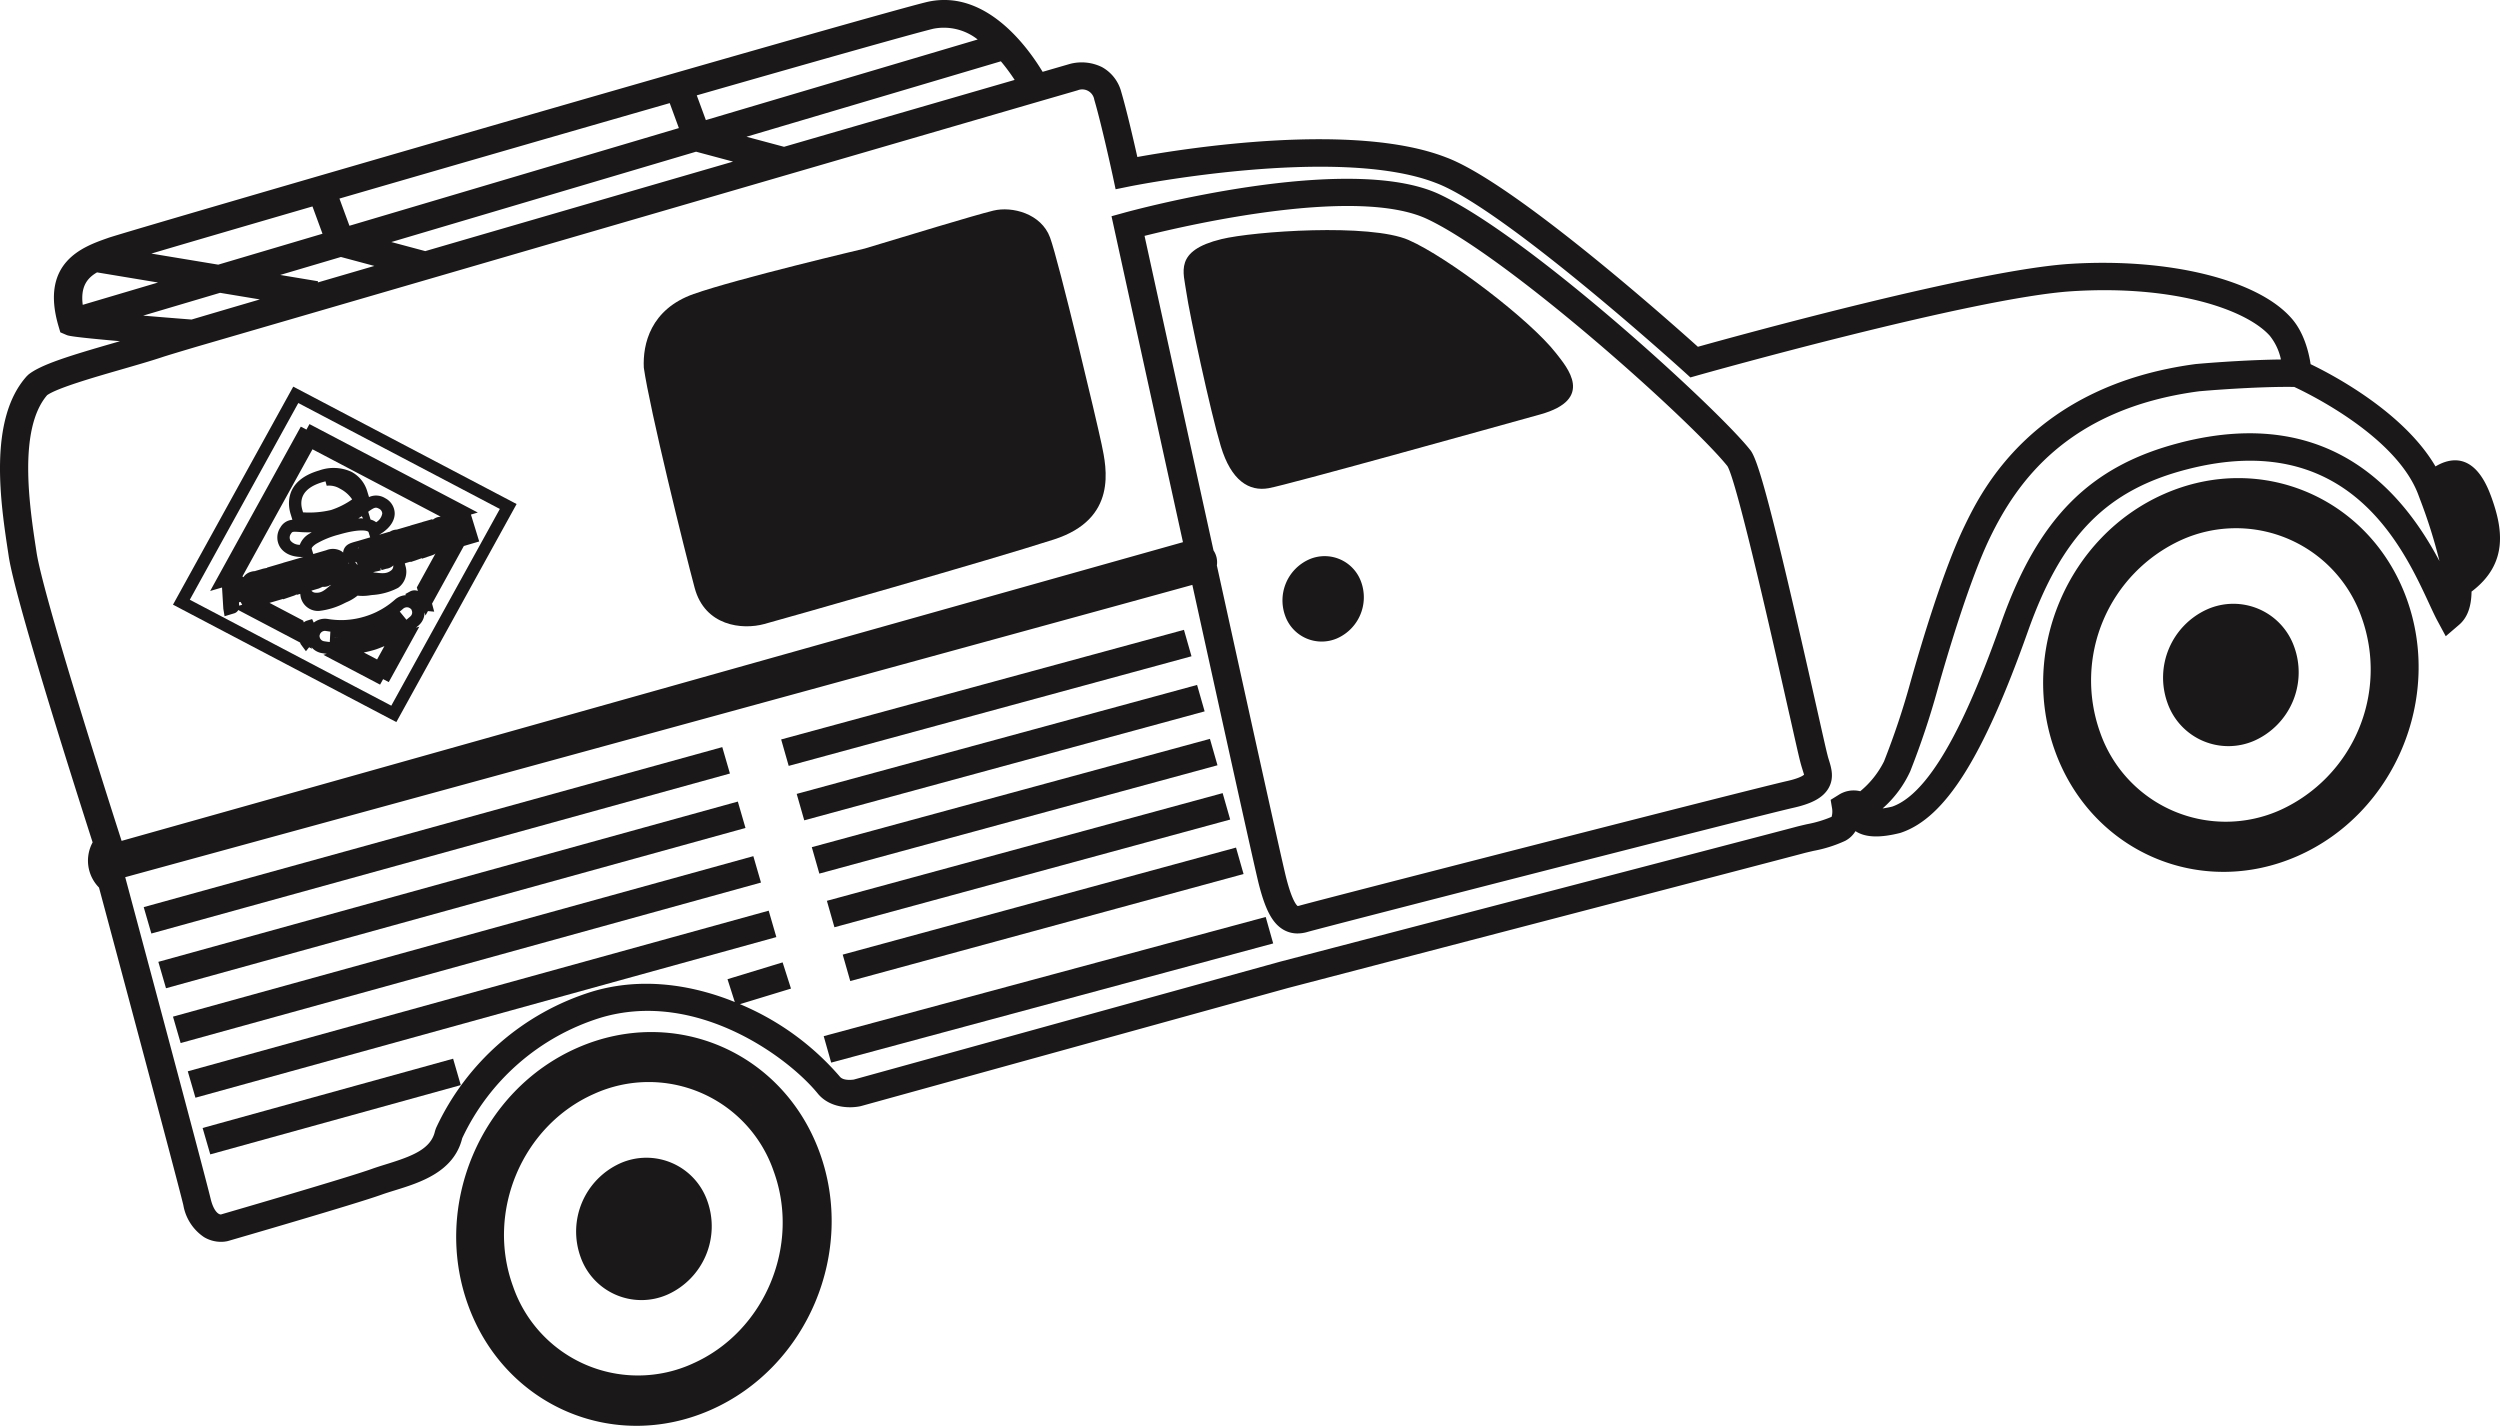
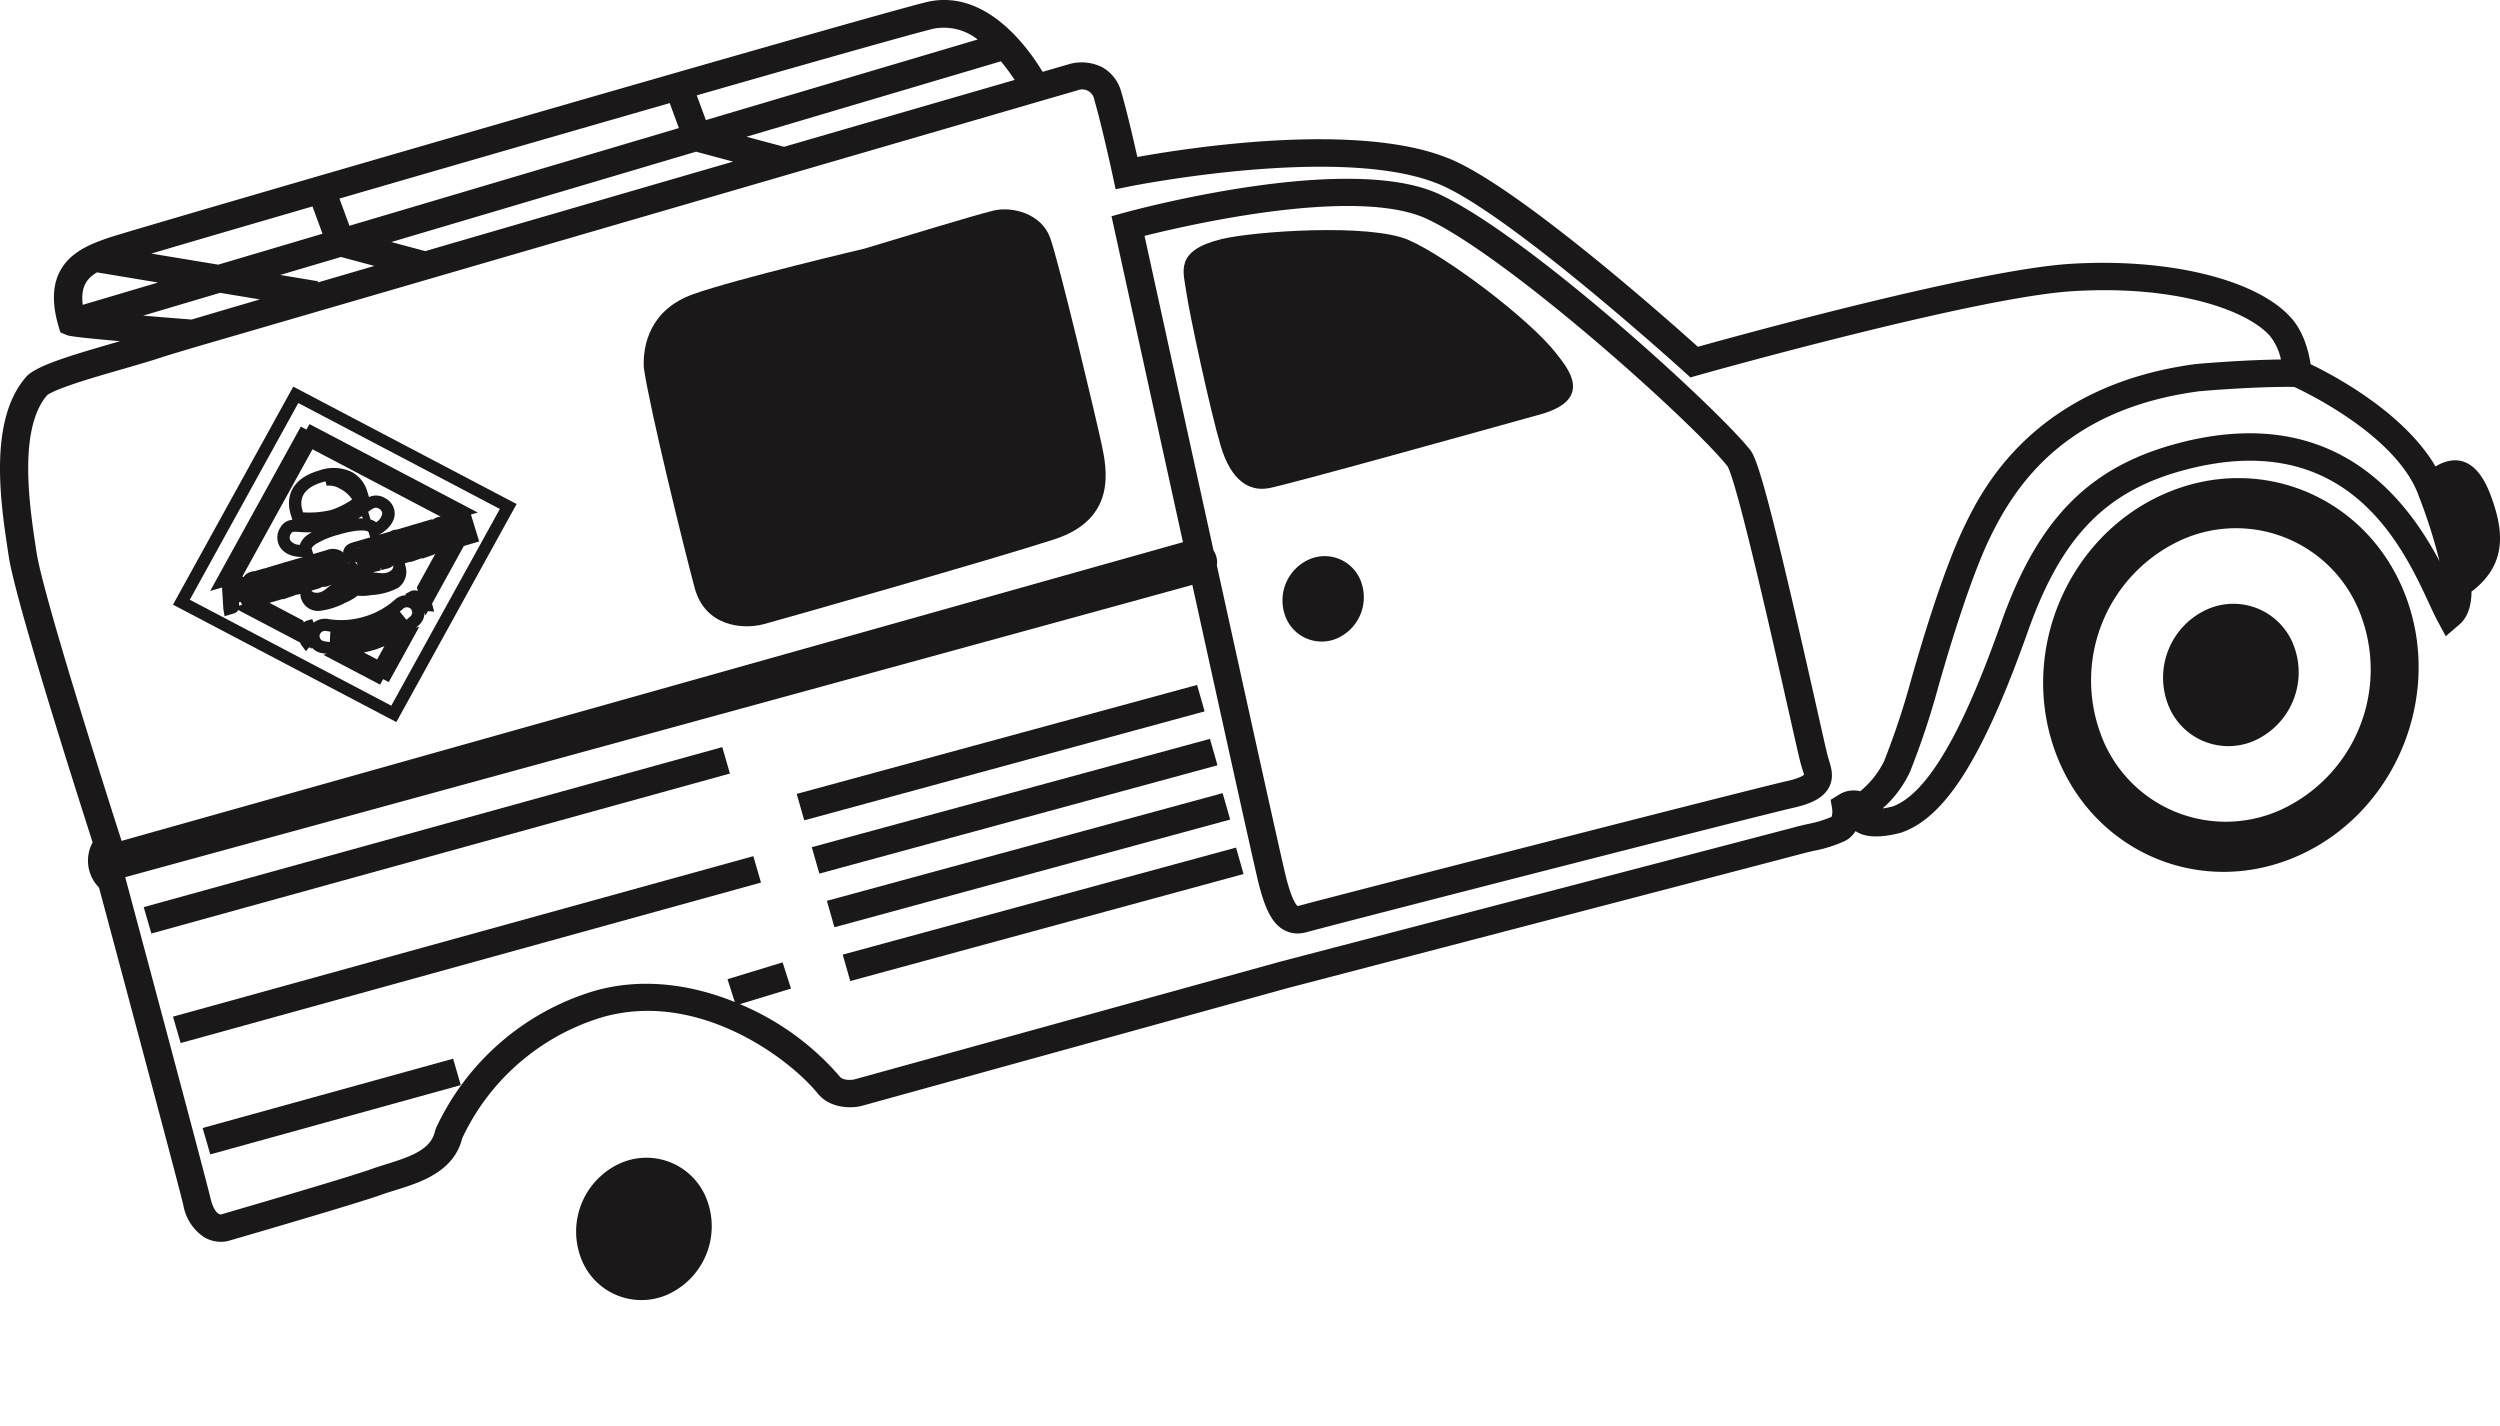
<svg xmlns="http://www.w3.org/2000/svg" id="Group_413" data-name="Group 413" width="436.747" height="249.084" viewBox="0 0 436.747 249.084">
  <defs>
    <clipPath id="clip-path">
      <rect id="Rectangle_1317" data-name="Rectangle 1317" width="436.747" height="249.084" fill="none" />
    </clipPath>
  </defs>
  <g id="Group_412" data-name="Group 412" clip-path="url(#clip-path)">
-     <path id="Path_581" data-name="Path 581" d="M61.926,94.94c-16.933,7.43-25.458,27.621-19.04,45.1s25.345,25.617,42.28,18.185,25.458-27.621,19.04-45.1S78.859,87.508,61.926,94.94m20.117,55.18A23.08,23.08,0,0,1,50.675,136.6c-4.749-13.014,1.6-28.065,14.17-33.616A23.082,23.082,0,0,1,96.213,116.5c4.749,13.016-1.6,28.065-14.17,33.616" transform="translate(38.947 88.111)" fill="#1a1818" />
    <path id="Path_582" data-name="Path 582" d="M59.112,104.411a13.083,13.083,0,0,0-6.882,16.3,11.272,11.272,0,0,0,15.282,6.571,13.079,13.079,0,0,0,6.882-16.3,11.272,11.272,0,0,0-15.282-6.573" transform="translate(49.182 98.843)" fill="#1a1818" />
    <path id="Path_583" data-name="Path 583" d="M145.066,22.3c-6.775-2.975-27.115-1.541-32.736-.168-8.324,2.028-6.611,5.764-6.125,9.3s4.2,20.841,6.014,26.874,4.952,7.958,8.377,7.336,37.85-10.225,47.426-12.885,4.692-8.226,2.773-10.688c-4.606-5.908-18.953-16.79-25.728-19.765" transform="translate(101.051 19.643)" fill="#1a1818" />
    <path id="Path_584" data-name="Path 584" d="M128.487,23.625c-1.533-4.178-6.611-5.507-9.92-4.7s-15.394,4.492-22.476,6.628c0,0-22.321,5.269-29.863,7.933s-8.911,8.762-8.711,12.877c1.044,7.3,7.1,31.819,8.885,38.472S74.68,92.2,78.554,91.144s39.485-11.183,50.621-14.776,9.194-12.447,8.326-16.593-7.479-31.973-9.014-36.151" transform="translate(54.957 17.873)" fill="#1a1818" />
    <path id="Path_585" data-name="Path 585" d="M203.68,45.459c-16.933,7.43-25.458,27.621-19.039,45.1s25.345,25.617,42.282,18.185,25.454-27.621,19.038-45.1-25.345-25.617-42.28-18.185m20.281,55.221a23.243,23.243,0,0,1-31.51-13.552,26.968,26.968,0,0,1,14.191-33.612A23.24,23.24,0,0,1,238.151,67.07a26.97,26.97,0,0,1-14.189,33.61" transform="translate(174.432 40.818)" fill="#1a1818" />
-     <path id="Path_586" data-name="Path 586" d="M140.144,56.26,69.777,75.409l1.318,4.618,70.367-19.149Z" transform="translate(66.691 53.772)" fill="#1a1818" />
    <path id="Path_587" data-name="Path 587" d="M142.067,66,72.514,84.922l1.318,4.618,69.553-18.926Z" transform="translate(69.307 63.078)" fill="#1a1818" />
    <path id="Path_588" data-name="Path 588" d="M75.179,94.277l69.139-18.815L143,70.845,73.861,89.66Z" transform="translate(70.595 67.712)" fill="#1a1818" />
    <path id="Path_589" data-name="Path 589" d="M76.593,99.027l68.71-18.7-1.318-4.618-68.71,18.7Z" transform="translate(71.946 72.362)" fill="#1a1818" />
    <path id="Path_590" data-name="Path 590" d="M141.111,61.181,71.165,80.217l1.318,4.618L142.43,65.8Z" transform="translate(68.018 58.476)" fill="#1a1818" />
    <path id="Path_591" data-name="Path 591" d="M113.91,66.736,12.837,94.688,14.173,99.3,115.248,71.348Z" transform="translate(12.27 63.785)" fill="#1a1818" />
-     <path id="Path_592" data-name="Path 592" d="M115.379,71.6l-101.235,28,1.338,4.612,101.235-28Z" transform="translate(13.518 68.433)" fill="#1a1818" />
    <path id="Path_593" data-name="Path 593" d="M116.837,76.476,15.452,104.512l1.338,4.612L118.175,81.087Z" transform="translate(14.769 73.094)" fill="#1a1818" />
-     <path id="Path_594" data-name="Path 594" d="M16.773,109.409l1.338,4.612L119.594,85.959l-1.338-4.614Z" transform="translate(16.032 77.748)" fill="#1a1818" />
    <path id="Path_595" data-name="Path 595" d="M18.1,106.672l1.338,4.612L63.2,99.18l-1.338-4.612Z" transform="translate(17.296 90.386)" fill="#1a1818" />
    <path id="Path_596" data-name="Path 596" d="M119.146,50.276a7.847,7.847,0,0,0-4.129,9.781A6.765,6.765,0,0,0,124.186,64a7.849,7.849,0,0,0,4.129-9.781,6.763,6.763,0,0,0-9.169-3.945" transform="translate(109.488 47.482)" fill="#1a1818" />
    <path id="Path_597" data-name="Path 597" d="M435.145,86.595c-2.852-7.768-7.254-6.558-9.667-5.11-5.5-9.415-17.778-15.92-21.817-17.864-.3-2.012-1.148-5.613-3.427-8.116-5.981-6.712-21.492-10.485-38.6-9.407C345.5,47.119,304.695,58.33,296.621,60.583c-5.666-5.093-32.452-28.828-44.023-33.1-16-6.212-45.29-1.612-53.905-.055-.667-2.969-1.856-8.115-2.8-11.33a6.977,6.977,0,0,0-3.37-4.371,8.029,8.029,0,0,0-5.6-.563l-4.778,1.385C179.533,8.215,172.069-2.168,161.723.4,149.738,3.376,22.443,40.3,18.907,41.559l-.254.09C14.557,43.1,6.933,45.8,10.221,56.976l.319,1.08,1.052.452c.325.141.821.35,9.372,1.1l-1.121.325c-7.557,2.181-12.677,3.741-14.87,5.5l-.282.268C-2.122,73.262.11,87.9,1.443,96.643l.082.55c1.1,7.229,10.358,36.559,14.657,49.97a6.685,6.685,0,0,0,1.113,7.89c1.594,5.942,13.55,50.567,14.735,55.48a8.445,8.445,0,0,0,3.591,5.576,5.749,5.749,0,0,0,2.985.837,5.2,5.2,0,0,0,1.2-.135c.913-.264,22.366-6.487,26.839-8.1.726-.26,1.524-.507,2.351-.763,4.356-1.349,10.3-3.19,11.752-9.1a39.642,39.642,0,0,1,24.17-21.05c16.612-4.989,32.761,6.8,38.038,13.356,2.13,2.453,5.562,2.494,7.4,2.091l74.67-20.647c3.579-.933,87.7-22.885,89.827-23.473.6-.164,1.277-.319,1.975-.481a23.316,23.316,0,0,0,5.513-1.745,4.635,4.635,0,0,0,1.813-1.7c1.668,1.113,4.211,1.218,7.763.327l.19-.059c7.719-2.609,14.352-13.133,22.173-35.192,5.944-16.753,13.763-24.69,27.889-28.306,28-7.176,37.582,13.52,42.188,23.463.565,1.22,1.044,2.253,1.461,3.024l1.451,2.693,2.341-2.007c1.41-1.209,2.13-3.094,2.167-5.791,6.595-4.977,5.4-11.234,3.372-16.757M74.29,43.869l-5.924-1.586L121.6,26.5l6.466,1.733c-17.714,5.144-36.9,10.72-53.774,15.636M61.046,39.441,59.3,34.69C77.095,29.519,98.329,23.378,117,18.013l1.6,4.363ZM56.34,40.835l-18.216,5.4L26.44,44.3c5.989-1.774,16.071-4.723,28.148-8.236Zm3.219,4.058L65.4,46.458l-9.879,2.885.037-.209-6.607-1.1ZM45.4,52.31c-4.788,1.4-8.842,2.6-11.936,3.515-2.822-.221-5.74-.458-8.455-.686l13.436-3.984Zm91.575-26.663-6.564-1.758L174.852,10.71a33.378,33.378,0,0,1,2.408,3.252c-9.1,2.636-23.686,6.865-40.289,11.684m25.961-20.6A9.516,9.516,0,0,1,170.8,6.9L123.312,20.98l-1.588-4.322c20.59-5.906,37.24-10.624,41.208-11.609M16.953,47.585l10.657,1.77-13.157,3.9c-.393-3.082.688-4.635,2.5-5.67M38.662,212.157l-.045,0,.127-.035ZM321.18,138.882l-1.369.849.262,1.565a3.4,3.4,0,0,1-.092,1.4,20.406,20.406,0,0,1-4.281,1.285c-.775.178-1.522.352-2.19.536-2.093.577-88.88,23.227-89.79,23.465L149.154,188.6c-.02,0-1.725.291-2.4-.475a46.876,46.876,0,0,0-17.489-12.7l8.92-2.72-1.463-4.578-9.628,2.938,1.277,3.99c-7.608-3.082-16.372-4.389-24.9-1.833a44.554,44.554,0,0,0-27.3,23.859l-.172.5c-.685,3.155-3.955,4.395-8.5,5.8-.9.28-1.772.552-2.568.837-4.109,1.482-24.168,7.317-26.342,7.948-.575-.008-1.332-.839-1.786-2.724-1.273-5.277-14.275-53.758-14.928-56.2C44.234,147.122,188.6,107.641,208.3,102.18c5.586,25.409,10.913,49.532,11.613,52.282,1.17,4.6,2.437,6.922,4.377,8a4.846,4.846,0,0,0,2.386.61,6.3,6.3,0,0,0,1.784-.274c2.388-.706,78.343-20.209,84.9-21.692,3.239-.731,5.1-1.766,6.049-3.354,1.076-1.811.522-3.6.119-4.915-.092-.291-.186-.589-.274-.966-.2-.737-.921-3.958-1.838-8.036-8.173-36.4-10.4-43.854-11.719-45.3-5.459-6.945-38.075-36.933-54.152-44.557-15.844-7.512-53.549,2.746-55.149,3.186l-2.216.61.481,2.2c.473,2.163,6.145,28.087,12,54.744L21.244,146.9l-.041-.125c-3.2-9.955-13.712-43-14.819-50.283L6.3,95.937C5.183,88.6,3.11,75.008,8.236,69.032c1.807-1.271,8.255-3.131,13-4.5,2.674-.773,5.2-1.5,7.289-2.2.63-.209,2.65-.819,5.762-1.745L181.878,17.626c3.912-1.134,6.225-1.8,6.4-1.856a2.131,2.131,0,0,1,2.893,1.651c1.314,4.467,3.207,13.215,3.225,13.3l.5,2.343,2.4-.489c.364-.07,36.358-7.287,53.52-.626,11.844,4.375,43.162,32.777,43.475,33.062l1.019.927,1.338-.379c.483-.135,48.265-13.6,65.3-14.678,17.981-1.142,30.524,3.227,34.59,7.786a9.871,9.871,0,0,1,1.938,4.136c-4.731.051-10.616.42-14.84.79C355.1,67.365,346.151,85.81,343.21,91.871c-3.651,7.526-7.479,20.3-9.435,27.236a135.792,135.792,0,0,1-4.641,13.911,16.044,16.044,0,0,1-4.15,5.21,4.821,4.821,0,0,0-3.8.653m-8.564-14.021c1,4.455,1.66,7.395,1.866,8.152.1.407.217.81.34,1.207s.319,1.031.344,1.111c0,0-.458.55-2.916,1.105-6.575,1.486-82.817,21.066-85.211,21.774-.217.063-.325.068-.332.076-.135-.086-.954-.759-2.026-4.977-.7-2.756-6.337-28.286-12.1-54.525A3.737,3.737,0,0,0,212,96.16c-5.241-23.853-10.459-47.686-12.05-54.955,8.257-2.065,37.287-8.678,49.444-2.912,14.377,6.816,46.059,35.257,52.389,43.139,1.735,2.92,8.341,32.345,10.831,43.43m68.3-47.531c-15.742,4.033-24.805,13.123-31.279,31.377-4.44,12.517-11.236,29.446-19.049,32.2a15.324,15.324,0,0,1-1.7.325,19.279,19.279,0,0,0,4.835-6.5,140.547,140.547,0,0,0,4.792-14.355c1.539-5.468,5.515-18.991,9.137-26.458,4.616-9.511,13.434-22.509,36.54-25.564,5.126-.446,12.136-.839,16.618-.755,2.679,1.248,17.968,8.738,21.707,18.932l.244.655a90.1,90.1,0,0,1,3.415,10.837c-5.858-11.021-18.3-27.606-45.259-20.7" transform="translate(0 0)" fill="#1a1818" />
-     <path id="Path_598" data-name="Path 598" d="M73.577,102.729l1.306,4.622L152.1,86.53l-1.306-4.622Z" transform="translate(70.323 78.286)" fill="#1a1818" />
    <path id="Path_599" data-name="Path 599" d="M200.866,54.93a13.084,13.084,0,0,0-6.884,16.3,11.277,11.277,0,0,0,15.284,6.573,13.079,13.079,0,0,0,6.88-16.3,11.269,11.269,0,0,0-15.281-6.573" transform="translate(184.666 51.55)" fill="#1a1818" />
    <path id="Path_600" data-name="Path 600" d="M15.452,72.627l39.02,20.51L75.481,55.046l-39.02-20.51Zm57.1-16.72L53.59,90.274l-35.2-18.508L37.343,37.4Z" transform="translate(14.769 33.009)" fill="#1a1818" />
    <path id="Path_601" data-name="Path 601" d="M20.29,66.591l0,0,.557-.162.225,3.708.219,1.31,1.6-.483a1.214,1.214,0,0,0,.792-.6l10.8,5.678a1.83,1.83,0,0,0,.121.3l.9,1.218.555-.69.5.264-.084-.272A3.089,3.089,0,0,0,38.308,77.9c.28.045.559.08.839.113l-.6.176,9.91,5.208.53-.962.986.518,5.345-9.689-.6.18c.17-.143.344-.276.51-.424a2.994,2.994,0,0,0,1-2.235l.166.538.426-.774,1.091.1-.374-1.4L63.09,59.177l.137-.039,0,0,2.546-.751-1.443-4.7,1.2-.354L36.124,37.882l-.528.96-.986-.516L18.772,67.037Zm19.38,9.358-.039,0c-.323-.037-.643-.078-.962-.133a.923.923,0,0,1-.759-.708l-.045-.209.057-.209a.9.9,0,0,1,.286-.448.931.931,0,0,1,.3-.178.972.972,0,0,1,.467-.043c.215.037.428.066.663.1l.133.014Zm.819-.806h0v-.008l0,0v-.006l.264.006.043.012Zm.489,0v0l-.074,0v-.008l.135.008ZM47.935,79,45.617,77.78l.031-.006c.6-.119,1.189-.266,1.78-.438.608-.178,1.2-.432,1.791-.667Zm-.595-5.114.041-.025.025.014Zm6.429-2.423c-.231.205-.467.4-.708.6L51.9,70.637l-.051.035,0,0,.129-.1c.176-.149.356-.3.532-.456a1,1,0,0,1,.88-.2.909.909,0,0,1,.291.137l.211.151.1.233a.9.9,0,0,1-.229,1.027m.966-2.525a.157.157,0,0,1-.016-.041l.018,0,.025.041Zm.147-2.525.188.62a1.654,1.654,0,0,0-1.348.074l-.843.458.088.205a3.129,3.129,0,0,0-1.917.788c-.155.135-.309.266-.45.381l-.448.354a14.161,14.161,0,0,1-1.594,1.033l-.72.377a14.273,14.273,0,0,1-2.03.79l-.518.147a13.844,13.844,0,0,1-2.151.4l-.591.053c-.168.012-.334.02-.51.023s-.358.01-.528,0c-.352,0-.7-.02-1.031-.047l-.587-.061c-.184-.023-.37-.051-.555-.08a3.107,3.107,0,0,0-1.561.139,3.051,3.051,0,0,0-.9.495l-.286-.62-.921.282a1.562,1.562,0,0,0-.532.3l-.1-.311-5.891-3.1,1.915-.559,0,0,.45-.133.022.072,1.349-.46c.065-.02.121-.047.184-.066l.059-.018v0a5.3,5.3,0,0,0,.546-.2c.07-.033.111-.1.18-.135l.033.11.63-.182.037.256a3.09,3.09,0,0,0,3.029,2.728c.1,0,.2,0,.3-.014a12.831,12.831,0,0,0,4.447-1.387l.258-.123A7.831,7.831,0,0,0,44.52,67.85a7.964,7.964,0,0,0,2.257-.07l.287-.037a11.346,11.346,0,0,0,4.549-1.26,3.46,3.46,0,0,0,1.275-3.829l-.111-.43c.061-.023.121-.047.182-.076l.819-.239.023.074,1.353-.464c.059-.018.113-.043.17-.063l0,0c.145-.047.286-.1.424-.156l.029.1,1.349-.458a6.46,6.46,0,0,0,.792-.291,2.164,2.164,0,0,0,.219-.16Zm-8.429-9.652.28.907-2.067.608v0l-.626.172c-.16.045-.313.088-.542.17a2.914,2.914,0,0,0-.712.34,1.8,1.8,0,0,0-.776,1.363,2.648,2.648,0,0,0-.317-.248,2.967,2.967,0,0,0-2.609-.164l-2.052.6-.239.07-.268-.872c-.1-.311.573-.778.782-.913a15.563,15.563,0,0,1,3.947-1.606c3.734-1.093,5.12-.7,5.2-.43m-1.805-2.392c.221-.133.417-.264.612-.393l.233.4c-.09,0-.153-.029-.246-.029-.192,0-.391.008-.6.02m3.878,8.725c.033.012.072.014.108.023l.086.284.821-.243a2.119,2.119,0,0,0,1.246-.593l-.025.233a.956.956,0,0,1-.36.649c-.753.591-1.492.536-2.722.387-.143-.016-.293-.031-.444-.049l.3-.1.591-.123c.153-.033.3-.076.464-.125Zm-.753-8.068a2.9,2.9,0,0,0-.976-.465l-.407-1.365c1.105-.786,1.318-.839,1.9-.524a.983.983,0,0,1,.555.831,2.183,2.183,0,0,1-1.068,1.524m-3.022,4.512-.221.033.215-.1ZM44.528,62.4c-.029.012-.057.022-.088.031l-.332-.454.027-.039.227.092Zm-1.465-.219-.121.035c0-.041-.01-.082-.014-.123.045.025.094.066.135.088M36.55,66.953l1.222-.358.659-.293.02,0a1.944,1.944,0,0,0,.237.014,2.152,2.152,0,0,0,1.048-.3l.18-.053c-.1.078-.205.156-.3.231-.947.788-1.479,1.232-2.492,1.14a.963.963,0,0,1-.663-.348l0,0,.09-.027ZM39.9,52.889A16.429,16.429,0,0,1,35,53.3l-.1-.344c-.5-1.637-.3-3.82,3.524-4.94.168-.049.332-.094.5-.131l.209.767a3.635,3.635,0,0,1,2.322.514,5.715,5.715,0,0,1,2.042,1.75l.072.129A13.889,13.889,0,0,1,39.9,52.889m-3.372,3.884c-.153.088-.3.176-.43.264a3.7,3.7,0,0,0-1.664,1.93,2.055,2.055,0,0,1-1.627-.72,1.11,1.11,0,0,1,.074-1.2c.17-.266.229-.356.69-.356.182,0,.426.014.767.037a18.17,18.17,0,0,0,2.19.047m.119-14.492L59.043,54.052a4.774,4.774,0,0,0-.569.1,2.3,2.3,0,0,0-.843.467l-.041-.135-1.283.372a5.6,5.6,0,0,0-.706.225l0-.014-1.283.374a5.884,5.884,0,0,0-.7.221c-.031.012-.049.039-.078.053l-.012-.033-2.147.63a2.407,2.407,0,0,0-1.279.411l-.014-.035-1.8.53c2.337-1.353,2.722-2.891,2.724-3.708a3.048,3.048,0,0,0-1.664-2.685,2.981,2.981,0,0,0-2.824-.194l-.305-.994a5.64,5.64,0,0,0-2.758-3.415,7.482,7.482,0,0,0-5.664-.233c-6.215,1.819-5.382,6.255-4.977,7.571l.319,1.04a2.609,2.609,0,0,0-2.083,1.318,3.172,3.172,0,0,0-.086,3.432c.426.681,1.477,1.748,3.855,1.748.074,0,.156-.008.233-.01l-1.719.5v0l-1.273.368c-.231.063-.454.125-.671.207-.014.006-.02.016-.031.02l0-.01-2.668.782.025.084-.041-.029-.489.094a4.861,4.861,0,0,0-.509.139l-1.042.3.006.022a2.894,2.894,0,0,0-.833.149,2.324,2.324,0,0,0-1.232.911,1.193,1.193,0,0,0-.178-.123ZM24.082,68.942l.291.5-.536.158-.035-.585c.09-.02.182-.043.28-.072" transform="translate(17.942 36.207)" fill="#1a1818" />
  </g>
</svg>